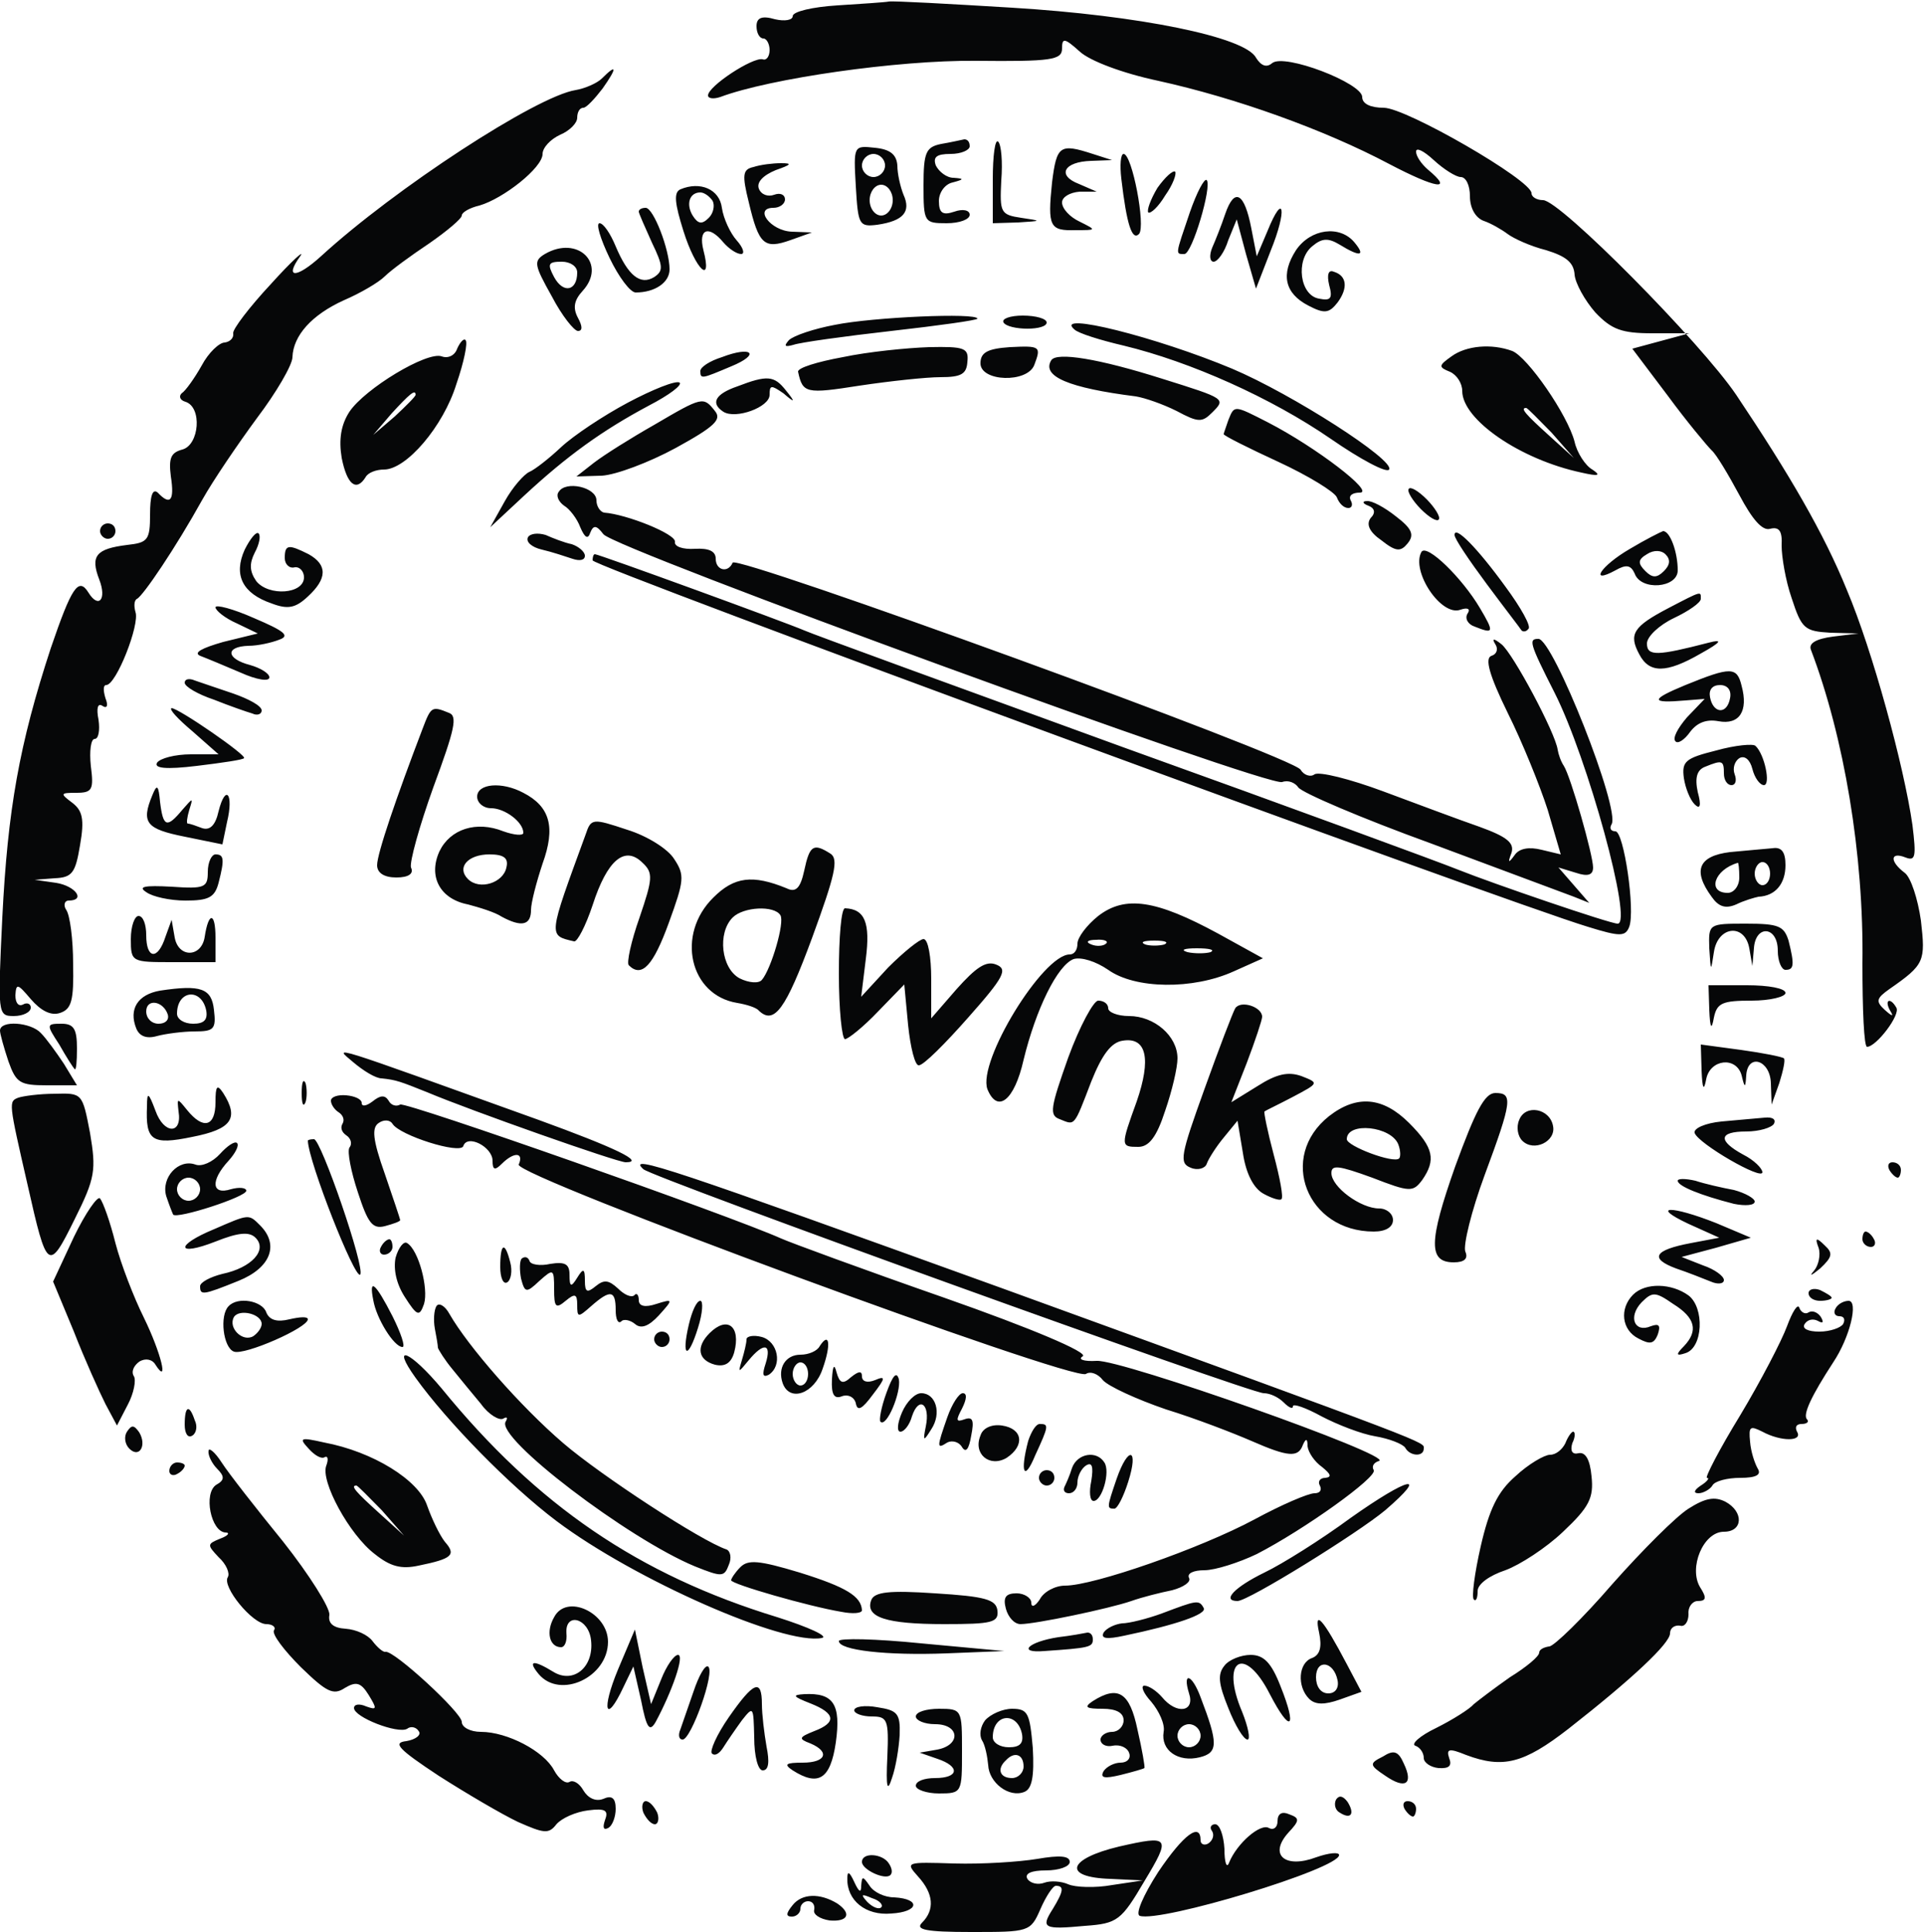
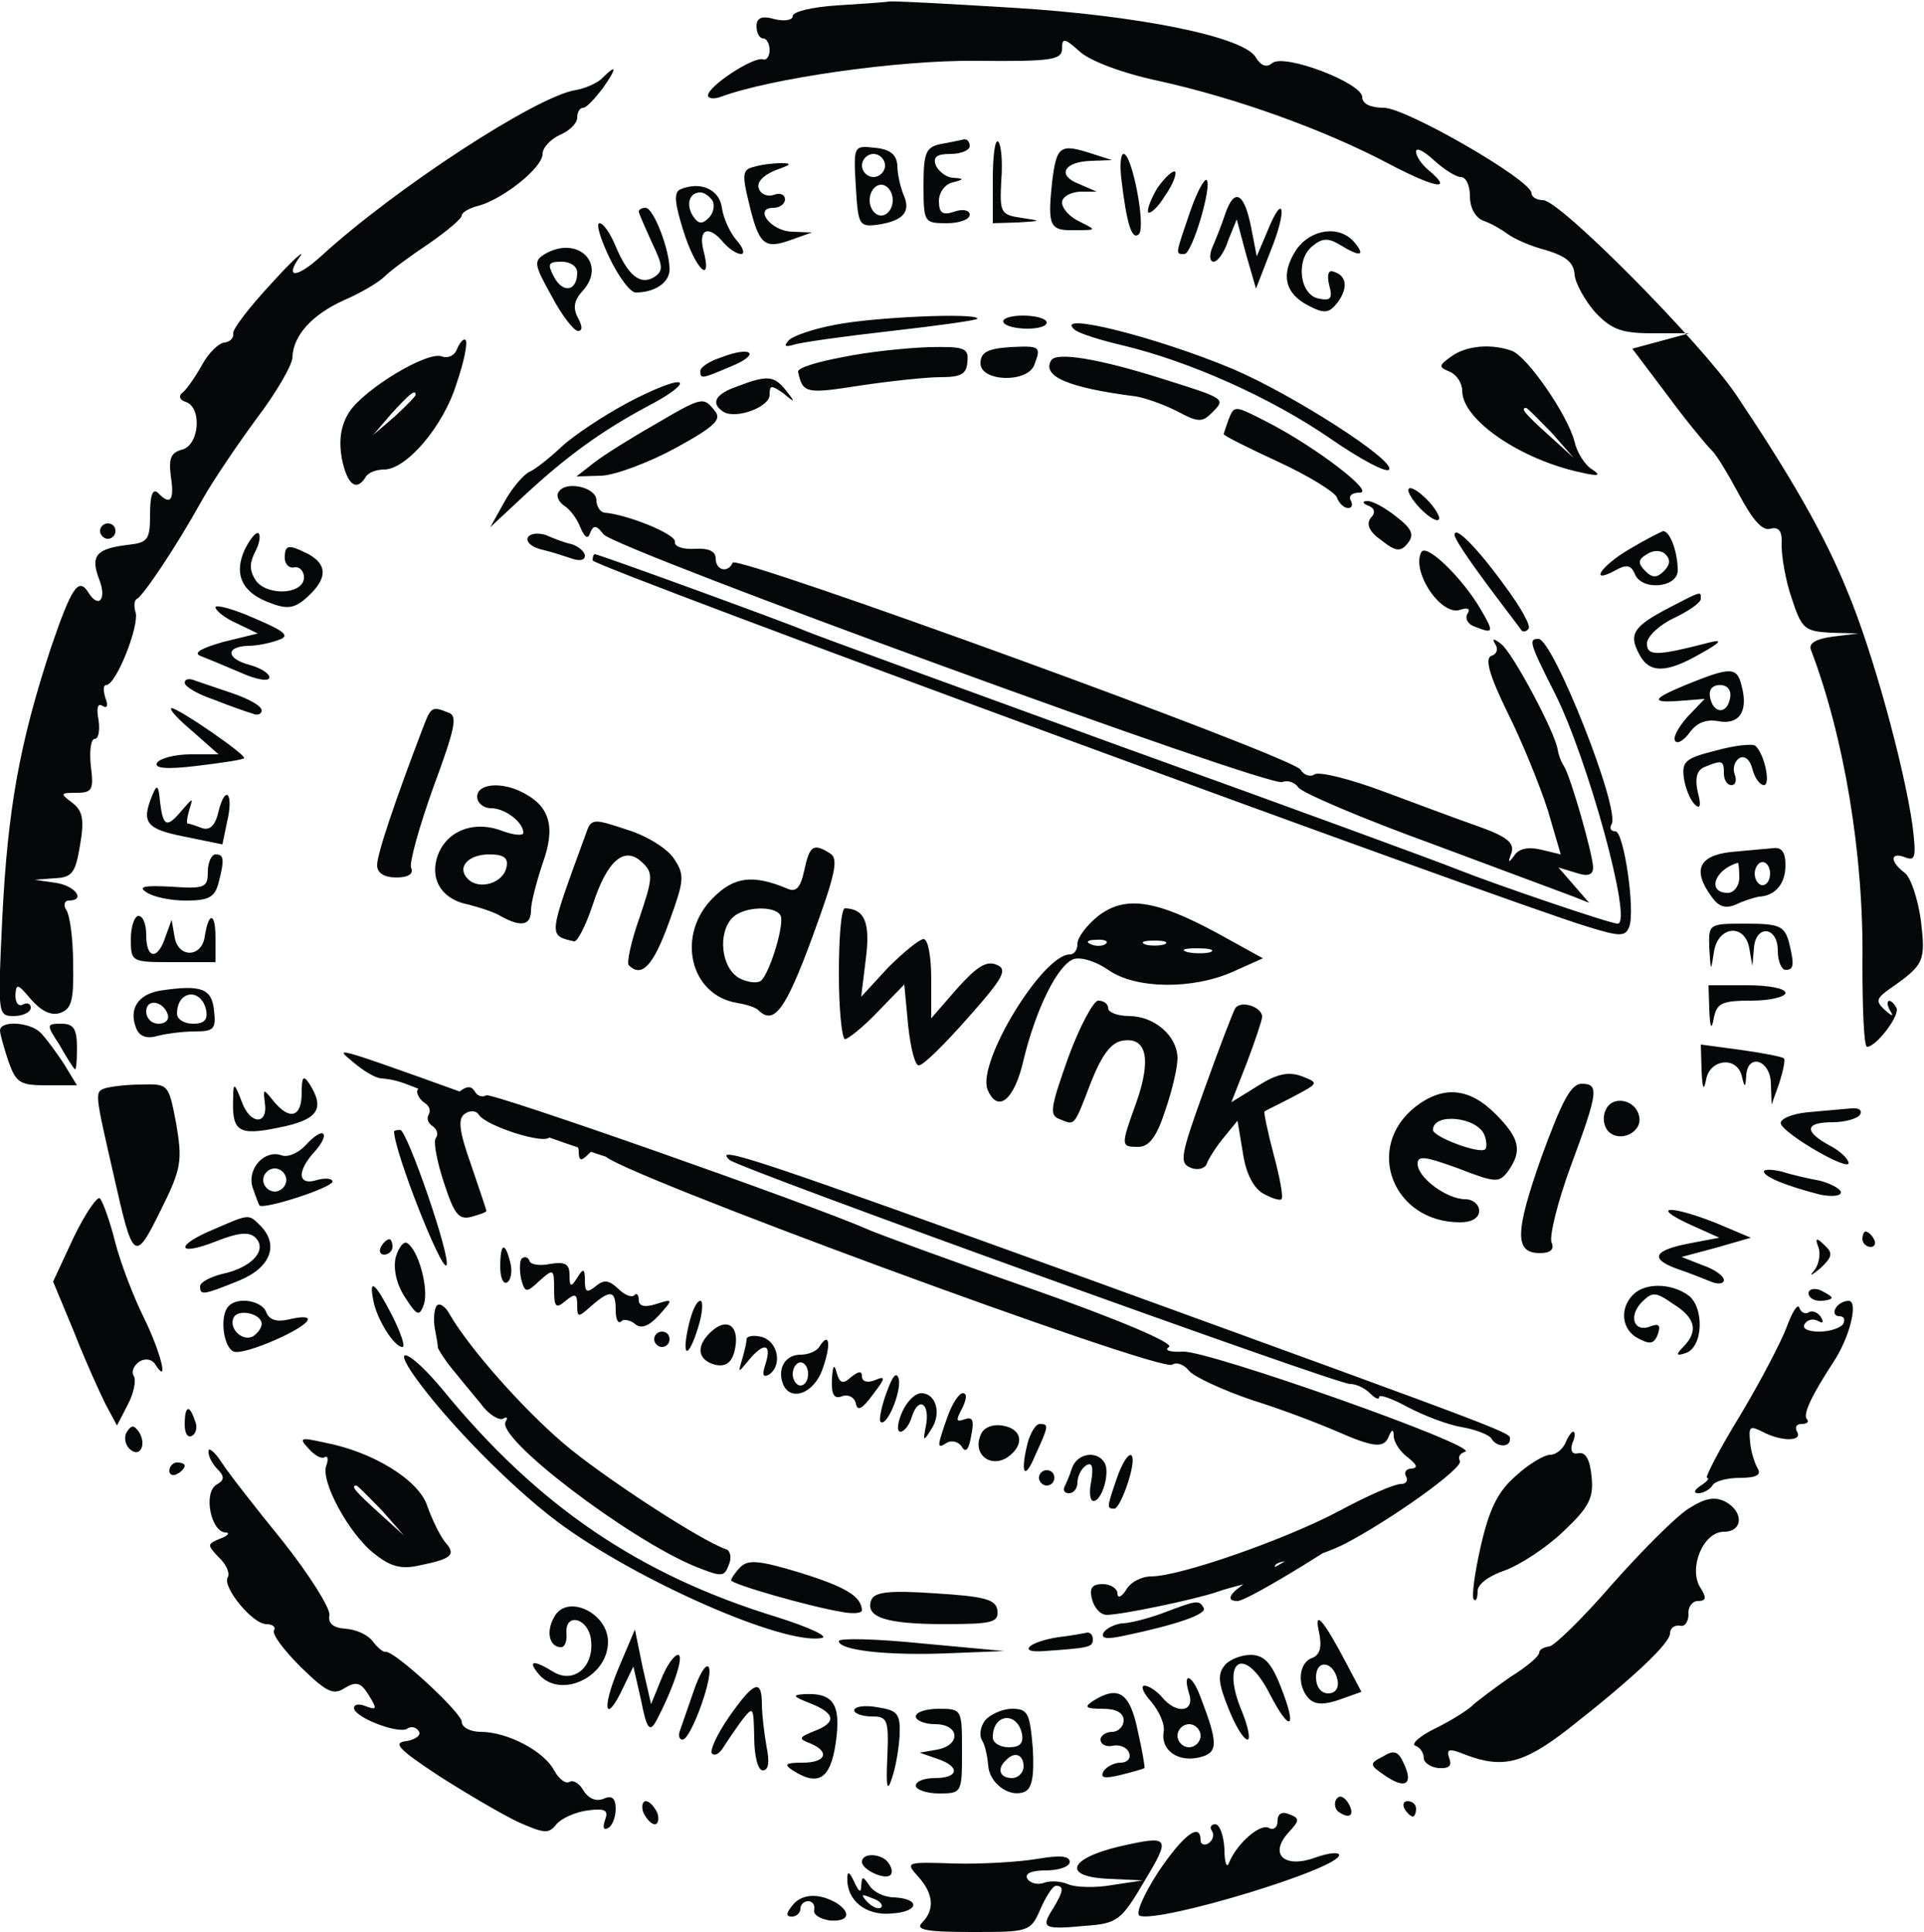
<svg xmlns="http://www.w3.org/2000/svg" width="250" height="251">
  <g>
    <svg width="250" height="251" />
    <svg width="250" height="251" version="1.0" viewBox="0 0 250 251">
      <g fill="#060708" transform="matrix(.1 0 0 -.1 0 251)">
-         <path d="M1088 2503c-32-2-58-8-58-14 0-5-10-7-23-4-17 5-24 2-24-9 0-9 4-16 9-16 4 0 8-7 8-15s-4-14-9-12c-13 3-71-35-71-47 0-4 7-5 16-2 64 24 230 48 332 47 98-1 112 1 112 16 0 14 3 14 23-4 13-12 55-28 102-38 100-22 215-63 300-108 61-32 85-36 50-7-8 7-15 17-15 23s10 1 23-11 29-22 35-22c7 0 12-11 12-25 0-15 7-28 18-32 9-3 23-11 31-17s30-16 50-21c26-8 36-16 37-32 1-11 13-33 27-49 21-22 34-27 74-27h48l-37-10-37-10 46-61c25-34 51-65 57-71 6-5 22-32 36-58 17-32 30-47 40-44 12 3 16-3 15-22 0-14 5-45 13-68 13-40 17-43 50-45l37-1-33-4c-23-3-32-9-29-17 43-113 69-266 67-408 0-60 2-108 6-108 12 0 44 42 38 51-8 14-16 10-8-4 5-8 3-8-7 1-12 11-11 15 6 27 46 32 47 36 41 89-4 28-13 56-21 62-20 15-19 28 1 20 13-5 14 1 9 42-11 77-52 227-85 305-30 74-75 151-144 254-46 68-229 253-251 253-8 0-15 4-15 9 0 17-163 111-192 111-17 0-28 5-28 14 0 18-101 57-117 44-7-6-14-4-21 7-14 27-152 55-317 65-82 5-154 9-160 8-5-1-36-3-67-5zm-306-95c-6-6-22-13-34-15-51-8-235-128-331-216-32-29-48-29-27 0 7 10-11-6-38-36-28-30-50-59-49-64 1-6-4-11-11-12-7 0-21-13-30-30-9-16-21-33-26-36-4-4-2-9 5-11 22-7 18-56-4-62-15-4-18-11-15-35 5-32-1-38-17-21-7 6-10-5-10-28 0-34-3-37-30-40-40-5-48-14-36-45 10-26-1-38-14-17s-22 7-49-72c-41-125-56-210-63-350-6-126-6-128 15-128 12 0 22 5 22 11 0 5-5 7-10 4-6-3-10 2-10 12 1 16 3 15 20-5 13-15 26-22 38-18 15 5 18 16 17 64 0 31-4 63-9 70-4 6-2 12 3 12 23 0 9 19-16 23l-28 4 26 2c23 1 27 7 33 43 6 34 3 45-10 55-16 12-16 13 5 13s23 4 19 35c-2 19 0 35 5 35s7 11 5 25c-3 15-1 22 5 18s8 0 4 10c-3 10-3 17 1 17 13 0 44 79 38 95-2 7-2 15 2 17 8 4 50 66 85 129 14 25 46 72 71 106 25 33 46 69 46 79 1 28 25 55 67 74 21 9 45 23 53 31s34 27 58 43c23 16 42 32 42 36s10 10 23 13c31 9 82 49 82 67 0 8 10 19 23 25 12 5 22 15 22 22s3 13 8 13c4 0 15 12 25 25 19 27 19 33-1 13zm441-85c-20-4-23-11-23-54 0-48 1-49 30-49 17 0 30 5 30 11s-9 8-20 4c-15-5-20-2-20 14 0 11 8 22 18 24 15 4 15 5 1 6-9 0-19 8-23 16-4 11 1 15 19 15 14 0 25 5 25 10 0 6-3 9-7 9-5-1-18-4-30-6zm67-46v-57l33 1c31 2 31 2 4 6s-28 7-26 48c2 25 0 47-4 51s-7-18-7-49zm-178-9c3-50 4-53 28-50 34 5 44 17 34 39-4 10-8 27-8 38-1 14-9 21-29 23-28 3-28 3-25-50zm38 27c0-8-7-15-15-15s-15 7-15 15 7 15 15 15 15-7 15-15zm10-45c0-11-7-20-15-20s-15 9-15 20 7 20 15 20 15-9 15-20zm207 23c-6-58-3-63 31-62 27 0 27 0 5 11-13 6-23 17-23 25 0 7 10 13 23 14h22l-23 10c-29 11-20 29 16 30l27 1-25 8c-43 14-47 11-53-37zm90 5c7-60 14-81 23-72 9 10-9 104-20 104-4 0-5-15-3-32zm-478 15c-14-3-15-10-6-46 13-55 20-61 54-49l28 10-26 1c-28 1-50 31-24 31 8 0 15 5 15 11s-6 9-14 6-17 0-20 8 5 17 22 24c20 7 22 9 7 9-11 0-27-2-36-5zm525-27c-9-15-14-29-12-32 3-2 13 7 22 22 10 14 15 28 13 31-3 2-13-7-23-21zm42-32c-19-56-19-54-7-54 10 0 36 88 29 96-3 3-13-16-22-42zm-662 30c-9-4-7-19 4-54 16-51 38-71 26-25-7 28 7 33 26 10 7-8 17-15 23-15 5 0 3 8-6 18-8 9-17 28-19 42-3 24-28 35-54 24zm42-15c3-6 1-16-5-22-9-9-14-8-21 3-9 15-4 30 10 30 5 0 12-5 16-11zm666-17c-5-15-13-35-17-44-4-10-3-18 2-18s14 12 19 28l11 27 12-45 13-45 19 49c22 54 17 78-4 26l-14-33-7 36c-9 47-22 54-34 19zm-762 3c0-2 8-20 17-40 15-31 15-37 3-45-18-11-34 2-50 40-7 17-16 30-21 30s1-20 13-45 27-45 34-45c25 0 44 13 44 30 0 26-21 80-31 80-5 0-9-2-9-5zm854-50c-20-31-15-56 16-72 21-11 27-10 38 4 14 19 12 35-5 40-7 3-9-4-6-17 5-18 2-21-13-18-25 4-31 50-9 68 13 11 21 11 36 2 26-16 34-15 19 3-19 23-57 18-76-10zm-976-5c-15-9-14-14 9-55 13-25 29-45 34-45 6 0 6 6 0 17-7 13-5 23 6 35 32 35-6 73-49 48zm42-24c0-24-18-28-30-6-9 17-8 20 10 20 11 0 20-6 20-14zm335-68c-27-5-54-14-60-20-7-8-5-9 6-6 8 3 65 11 127 18s112 14 112 16c0 8-136 2-185-8zm219 3c3-5 17-8 31-8s25 3 25 8-14 9-31 9c-16 0-28-4-25-9zm92-9c5-5 34-14 64-21 87-21 192-68 269-121 39-27 73-45 76-40 8 12-126 98-204 131-98 41-233 75-205 51zm-802-25c-3-9-12-13-20-10-19 7-100-42-120-72-11-17-14-36-10-60 7-35 19-44 31-25 3 6 14 10 24 10 29 0 77 56 94 111 10 29 15 54 12 57-2 3-7-2-11-11zm-54-60c0-2-12-14-27-28l-28-24 24 28c23 25 31 32 31 24zm398 49c-16-5-28-13-28-18 0-11 2-10 40 6 39 16 27 27-12 12zm157 0c-33-6-59-14-58-19 6-28 10-29 80-18 40 6 87 11 105 11 27 0 34 4 35 20 2 18-4 20-50 19-29-1-79-6-112-13zm179-8c0-24 61-26 70-2s8 25-32 23c-29-2-38-7-38-21zm612 9c-17-12-17-14-2-20 9-4 16-15 16-25 0-37 75-89 155-106 22-5 26-4 14 4-9 5-20 22-23 36-9 35-61 110-81 118-27 10-60 7-79-7zm130-99 29-33-32 29c-31 28-38 36-30 36 2 0 16-15 33-32zm-650 94c-13-21 23-36 110-47 12-2 35-10 53-19 28-15 33-15 46-2 18 18 18 18-65 44-82 26-137 35-144 24zm-550-55c-32-17-71-43-87-58s-34-29-41-32-22-20-32-38l-19-34 44 41c56 52 102 85 162 117 27 14 44 27 40 30-5 3-35-9-67-26zm142 21c-29-10-35-22-18-33 16-10 60 6 60 22 0 13 2 13 18 2 15-13 16-12 3 4-15 19-24 20-63 5zm-108-50c-30-17-65-39-78-49l-23-18 33 1c18 1 61 17 96 36 51 28 60 37 51 48-15 19-16 19-79-18zm746 6c-3-9-6-17-6-18 0-2 32-18 71-36s73-39 76-46c3-8 9-14 15-14 5 0 6 5 3 10-3 6 2 10 12 10 20 0-57 59-119 91-45 23-44 23-52 3zm-870-93c-4-5 0-13 7-18 7-4 17-17 21-28 6-14 10-16 13-7 4 10 8 10 17-2 14-19 864-329 882-322 8 3 17-1 21-7 5-7 82-40 173-73 91-34 174-65 185-69l20-8-20 23-20 23 23-7c15-5 22-3 22 7 0 16-29 118-38 132-4 6-7 15-8 21-3 22-58 125-73 137-10 8-13 8-8 0 4-6 2-13-5-15-9-3-3-25 21-74 19-38 42-95 52-126l17-58-25 6c-16 4-29 2-35-7-8-11-9-10-4 3 4 13-6 21-42 34-26 9-82 30-125 46s-83 26-89 22c-5-4-14-1-18 6-10 17-734 280-738 269-6-14-22-10-22 5 0 10-9 14-27 13-16-1-27 3-26 9 2 10-63 36-92 38-5 1-10 8-10 16 0 17-40 26-49 11zm1104 2c0-5 9-18 20-28s20-14 20-8c0 5-9 18-20 28s-20 14-20 8zm-52-20c8-3 10-9 3-16-6-8-2-18 14-29 19-15 25-15 34-4s6 19-15 35c-15 12-32 21-38 20-6 0-6-3 2-6zm-1648-33c0-5 5-10 10-10 6 0 10 5 10 10 0 6-4 10-10 10-5 0-10-4-10-10zm188-24c-15-33-3-57 35-70 21-8 31-6 47 9 25 23 26 41 1 55-26 13-31 13-31-5 0-8 6-14 13-12 6 1 12-5 12-13 0-22-46-25-62-5-9 13-9 23-2 37 6 11 8 22 5 25s-11-7-18-21zm368 16c-3-6 5-13 18-16s31-9 40-12 16-2 16 4c0 5-8 12-17 15-10 2-25 8-34 12-10 3-20 2-23-3zm1204 3c0-5 19-33 42-64s44-58 45-60c2-2 6-2 9 2 4 3-10 28-30 55-37 51-66 80-66 67zm228-18c-38-22-54-47-19-28 14 8 20 7 25-4 8-23 56-19 56 4 0 24-10 51-19 51-3-1-23-11-43-23zm44-29c-9-9-15-9-24 0-10 10-10 15 2 22 9 6 19 5 24 0 7-7 6-14-2-22zm-315 25c-14-25 26-85 51-75 9 3 13 1 9-5s0-14 9-17c25-10 26-8 7 24-23 39-69 84-76 73zm-1077-11c0-8 1184-443 1293-476 42-13 49-13 54 0 8 21-7 124-18 124-6 0-8 4-5 9 12 19-76 241-95 241-13 0-12-5 21-70 43-85 102-300 82-300-10 0-162 52-207 70-22 9-218 81-435 159-217 79-404 147-415 152-23 10-267 99-272 99-2 0-3-4-3-8zm1398-62c-46-24-52-34-38-60 13-25 35-25 80 1 27 15 29 19 10 14-66-17-80-18-80-1 0 9 16 24 35 33s35 20 35 25c0 10 2 11-42-12zm-1888 1c0-4 12-14 28-21l27-13-45-11c-28-8-39-14-30-18 8-3 32-13 53-22 20-9 37-12 37-6 0 5-11 12-25 16-31 8-33 24-2 25 12 0 30 4 40 8 14 5 7 11-33 28-27 12-50 18-50 14zm1910-101c-46-19-46-24 0-20l25 2-23-24c-12-14-19-27-15-31 3-4 12 2 19 12 9 12 21 17 37 14 27-5 39 13 30 46-6 25-14 25-73 1zm58-17c-4-22-22-20-26 1-2 10 3 16 13 16s15-7 13-17zm-2008 20c0-5 17-15 38-22 20-8 43-16 50-18 6-3 12-1 12 4 0 6-17 15-37 22-21 7-44 15-50 17-7 3-13 2-13-3zm10-63 34-30h-36c-20 0-40-5-44-11-4-7 11-9 52-4 33 4 60 8 61 10 5 3-85 65-94 65-4-1 8-14 27-30zm299 3c-34-89-59-162-59-177 0-10 9-16 25-16s23 5 19 13c-2 7 11 54 29 104 28 76 32 93 20 97-22 9-23 8-34-21zm1681-28c-40-10-45-14-42-36 2-13 8-28 14-34 7-7 9-2 4 16-4 19-1 29 10 33 22 9 24 8 24-9 0-8 4-15 10-15 5 0 7 6 4 14s0 17 6 21c7 4 14-2 17-14s10-21 15-21c9 0 1 40-11 51-3 3-26 1-51-6zm-2032-58c-15-36-8-44 42-54l49-10 6 29c9 37-2 50-11 14-4-18-11-25-21-22-8 3-16 6-19 6-2 0-1 8 2 18 5 16 5 16-9 0-20-24-25-23-29 10-2 22-4 24-10 9zm422-2c0-8 8-15 18-15 18 0 42-18 42-32 0-4-12-3-26 2-35 14-69 3-83-26-15-33 1-62 37-69 15-4 35-10 44-16 26-14 38-11 38 9 0 9 7 36 15 60 17 47 10 74-25 92-28 15-60 12-60-5zm38-92c-4-20-35-30-50-15s0 32 28 32c19 0 25-5 22-17zm103 43c-49-134-49-131-15-139 4-1 15 20 24 47 19 59 42 78 65 55 14-13 13-21-4-71-11-31-17-59-14-62 17-17 32 0 52 55s21 62 7 83c-8 13-35 30-61 38-45 15-47 15-54-6zm284-47c-5-23-11-29-23-23-44 18-68 15-95-12-49-48-31-127 31-137 12-2 25-6 28-10 20-19 35 2 69 94 30 82 35 103 24 110-22 14-27 11-34-22zm-31-58c6-9-12-70-24-84-4-5-17-4-29 2-24 13-29 59-9 79 14 14 54 16 62 3zm1234 82c-41-5-49-24-24-58 9-13 18-16 32-10 10 5 24 9 29 10 22 1 35 17 35 41 0 17-5 24-17 22-10-1-35-3-55-5zm12-33c0-11-7-20-15-20-27 0-18 30 13 39 1 1 2-8 2-19zm40 5c0-8-4-15-10-15-5 0-10 7-10 15s5 15 10 15c6 0 10-7 10-15zm-2030 2c0-20-4-22-47-19-36 2-44 0-33-7 8-6 31-11 51-11 30 0 38 4 43 23 8 31 7 37-4 37-5 0-10-10-10-23zm1157-57c-15-12-27-28-27-36s-4-14-10-14c-35 0-120-139-107-175 13-32 35-15 47 38 16 66 44 123 65 131 10 3 29-3 45-14 35-25 110-26 163-2l38 17-58 32c-81 44-121 50-156 23zm10-36c-3-3-12-4-19-1-8 3-5 6 6 6 11 1 17-2 13-5zm76-1c-7-2-19-2-25 0-7 3-2 5 12 5s19-2 13-5zm60-10c-7-2-21-2-30 0-10 3-4 5 12 5 17 0 24-2 18-5zm-483-28c0-47 4-85 8-85s24 16 43 36l34 35 5-53c3-29 9-53 14-52 6 0 34 28 64 62 47 53 52 63 36 69-13 5-26-4-51-32l-33-38v51c0 29-4 52-10 52-5 0-26-17-46-37l-35-38 6 49c6 47-1 65-27 66-5 0-8-38-8-85zm-920 45c0-30 1-30 55-30h55v32c0 33-9 34-14 1-4-27-34-28-39-1l-4 23-8-22c-10-31-25-29-25 2 0 14-4 25-10 25-5 0-10-13-10-30zm2051-12c2-31 2-31 6-5 5 34 40 38 46 5l4-23 2 23c2 31 31 29 31-3 0-14 5-25 10-25 11 0 12 6 4 38-6 19-13 22-55 22-49 0-49 0-48-32zm-2013-55c-29-5-41-24-31-49 4-10 13-14 27-10 11 3 34 6 49 6 25 0 28 3 25 28-3 28-17 33-70 25zm60-26c2-12-3-17-17-17-12 0-21 6-21 13 0 31 32 34 38 4zm-50-5c2-7-3-12-12-12s-16 7-16 16c0 17 22 14 28-4zm2003 6c1-24 3-27 6-10 4 19 11 22 49 22 24 0 44 5 44 10 0 6-22 10-50 10h-50l1-32zm-833-62c-23-65-25-75-11-80 20-8 18-11 41 49 14 35 26 51 41 53 31 5 37-24 18-79-21-58-21-59 2-59 14 0 24 13 35 47 9 26 16 56 16 68 0 29-30 55-63 55-15 0-27 5-27 10 0 6-6 10-13 10-6 0-24-33-39-74zm217 64c-3-5-21-52-40-105-31-86-33-96-18-102 9-4 19-1 21 5s12 22 22 34l18 22 7-42c4-27 14-46 27-53 11-6 21-9 23-7 3 2-2 28-10 58s-13 55-12 56 18 9 37 19c34 18 34 18 11 27-17 6-32 3-57-13l-34-21 20 51c11 29 20 56 20 60 0 13-28 22-35 11zM0 1171c0-4 5-22 11-40 10-28 15-31 50-31h39l-17 28c-10 15-23 33-30 40-13 14-53 17-53 3zm77-18c9-16 18-30 20-32s3 10 3 27c0 25-4 32-20 32-20 0-20-1-3-27zm382-23c13-11 29-21 37-21 19-2 24-4 59-18 57-24 247-91 258-91 26 0-14 19-113 55-278 100-267 97-241 75zm1752-11c1-24 3-27 6-11 5 26 39 30 46 5 4-17 5-17 6 0 2 29 31 20 32-10l1-28 10 28c5 16 8 30 6 32s-27 7-56 11l-52 7 1-34zm-1819-29c0-14 2-19 5-12 2 6 2 18 0 25-3 6-5 1-5-13zm-112-12c0-32-16-36-37-10-13 16-13 16-11-2 5-30-19-30-30 1-9 24-11 25-11 6-2-45 6-51 59-40 51 10 61 24 40 57-8 12-10 9-10-12zm-256 6c-13-5-13-5 12-114 25-111 27-113 61-44 27 54 28 64 20 112-10 52-10 52-46 51-20 0-41-3-47-5zm406-4c0-5 5-12 10-15 6-4 8-10 5-15s-1-11 5-15 8-11 4-16c-3-5 2-31 11-58 13-40 19-48 35-44 11 3 20 6 20 8 0 1-9 28-20 60-16 45-17 60-8 66 7 5 15 4 18-1 9-15 88-40 92-29 5 16 38-1 38-19 0-12 3-13 12-4 16 16 29 15 22-1-5-15 720-282 737-272 6 4 16 0 22-8 7-8 44-25 82-38 39-12 88-31 111-41 48-21 61-22 67-5 4 9 6 8 6-2 1-8 9-20 19-27 11-9 13-13 4-14-7 0-10-5-7-10 3-6 0-10-7-10-8 0-43-15-78-34-71-38-209-86-246-86-13 0-28-8-33-18-6-9-11-11-11-4 0 6-9 12-19 12-14 0-18-5-14-20 3-11 11-20 19-20 19 0 115 20 144 30 14 5 38 11 53 14 15 4 25 11 22 16-3 6 6 10 20 10s45 10 68 21c62 32 157 100 152 109-3 5 0 10 7 12 19 7-335 132-367 130-17-1-25 2-18 6 7 5-66 36-180 76-106 37-201 72-212 77-67 30-488 178-495 174-5-3-12-1-15 5-5 8-11 7-21-1-8-6-14-7-14-2s-9 9-20 10-20-2-20-7zm1461-85c-35-99-35-125-2-125 14 0 19 5 15 14-3 8 8 53 25 99 36 97 37 107 14 107-14 0-26-24-52-95zm-164 65c-67-53-29-150 58-150 16 0 25 6 25 15 0 8-8 15-18 15-24 0-62 28-62 46 0 11 9 10 53-6 49-19 53-19 65-3 18 26 15 42-17 74-34 34-68 37-104 9zm90-37c3-8 3-16 1-18-7-7-68 16-68 25 0 23 58 17 67-7zm157 32c-4-9-2-21 4-27 15-15 44-1 40 19-4 23-36 29-44 8zm263-2c-21-2-37-9-35-15 5-14 88-62 88-51 0 5-11 16-25 23-33 18-32 30 4 30 17 0 33 5 36 10 3 6-2 9-12 8s-35-3-56-5zm-1951-42c-10-11-24-17-32-14-22 8-45-17-38-41 4-12 8-22 9-24 5-6 95 23 95 31 0 4-9 5-20 2-25-8-27 11-3 37 9 10 14 20 11 23s-13-4-22-14zm-26-46c0-8-7-15-15-15s-15 7-15 15 7 15 15 15 15-7 15-15zm140 63c1-28 61-180 68-174 7 8-51 176-60 176-5 0-8-1-8-2zm436-37c12-11 788-291 806-291 8 0 19-5 26-12s12-9 12-5 17-2 37-13c21-11 52-23 70-26s36-10 39-15c6-11 24-12 24-1 0 9 20 2-547 208-429 155-490 176-467 155zm1619-1c3-5 8-10 11-10 2 0 4 5 4 10 0 6-5 10-11 10-5 0-7-4-4-10zm-275-14c0-7 30-19 73-30 15-3 27-2 27 3 0 4-12 11-27 15-16 3-38 8-50 12-13 3-23 3-23 0zM96 903l-27-58 27-65c14-36 33-78 41-94l15-28 14 27c8 15 11 32 8 37-4 6 0 14 7 19 8 5 17 3 21-4 18-28 7 16-15 61-13 26-30 70-37 97-7 28-16 53-20 58-3 4-19-19-34-50zm2098 17 40-18-37-7c-48-9-54-20-19-33 15-5 35-13 45-17 9-4 17-3 17 2s-12 14-27 19l-28 11 45 12 45 13-45 19c-58 23-87 23-36-1zm-1916-7c-51-21-49-36 2-16 30 12 44 13 52 5 16-16-5-39-43-47-16-4-29-11-29-16 0-12 3-12 50 7 42 17 53 47 28 72-15 15-14 15-60-5zm2142-13c0-5 5-10 11-10 5 0 7 5 4 10-3 6-8 10-11 10-2 0-4-4-4-10zM495 890c-3-5-1-10 4-10 6 0 11 5 11 10 0 6-2 10-4 10-3 0-8-4-11-10zm19-14c-3-15 1-34 12-51 16-25 19-26 25-9 6 20-7 70-22 79-4 3-11-5-15-19zm1849 13c3-9 0-23-6-30-7-8-3-6 8 3 16 15 17 20 6 30-11 11-13 10-8-3zM650 864c0-14 4-23 9-20s7 15 4 26c-7 28-13 25-13-6zm28 11c-3-3-3-15-1-26 5-19 7-19 24-3 18 16 19 16 19-11 0-23 2-26 15-15 12 10 15 9 15-5 0-17 1-17 18-2 25 22 32 21 32-5 0-12 3-18 7-15 3 4 12 2 18-3 8-7 18-3 31 11 19 21 19 22-3 15-15-5-23-3-23 5 0 7-3 10-6 6-4-3-13 1-21 9-12 11-18 12-29 3s-14-8-14 7c0 16-2 17-10 4s-10-12-10 4c0 14-6 17-25 14-13-3-26-1-27 4-2 5-6 6-10 3zm-193-54c4-24 27-61 38-61 4 0-2 18-13 40-22 43-31 51-25 21zm1637 7c-18-18-15-46 7-57 15-8 20-7 25 5 4 12 2 15-9 11-21-9-30 12-12 31 14 14 18 14 41-2 29-18 33-35 14-55-11-11-10-13 2-9 23 7 25 59 4 75-22 16-56 17-72 1zm228 2c0-6 7-10 15-10s15 2 15 4-7 6-15 10c-8 3-15 1-15-4zM297 813c-12-12-7-54 7-59s96 31 96 42c0 4-11 3-24 0-16-4-26-1-30 9-5 15-37 21-49 8zm43-23c0-5-5-12-11-16-14-8-33 11-25 25 7 11 36 4 36-9zm227 23c-3-5-4-18-2-29 2-10 4-22 4-25 1-3 9-16 19-28 9-11 26-32 37-45 10-14 24-22 29-19s6 1 3-4c-13-21 159-152 246-188 35-14 38-14 44 2 4 9 2 18-3 20-33 11-163 96-212 138-56 48-124 126-148 168-6 11-14 15-17 10zm328-24c-10-43-1-46 12-4 6 19 7 35 3 35-5 0-11-14-15-31zm1427-2c-7-19-34-71-61-116-27-44-46-81-43-81 4 0 0-5-8-10-9-6-10-10-3-10 6 0 15 5 18 10 3 6 20 10 36 10 21 0 28 4 23 12-4 7-9 22-10 35-2 20 0 21 16 13 24-13 53-13 45 0-3 6-1 10 6 10s10 3 7 6c-6 6 6 31 34 74 22 33 33 80 20 80-6 0-14-4-17-10-3-5-1-10 5-10s8-4 5-10c-3-5-17-10-31-10-15 0-23 4-19 10s11 7 17 4c7-4 8-2 4 5-4 6-11 9-16 6-4-3-10 0-12 6s-9-5-16-24zm-1400-9c-18-18-15-35 7-41 13-3 21 2 25 16 9 34-9 48-32 25zm-72-8c0-5 5-10 10-10 6 0 10 5 10 10 0 6-4 10-10 10-5 0-10-4-10-10zm120 0c0-5-3-17-6-27-5-17-5-17 9 0 19 23 30 22 22-4-5-15-4-19 4-15 18 12 12 43-9 49-11 3-20 1-20-3zm95-9c-3-6-14-11-25-11-19 0-30-17-23-37 9-25 41-14 52 19 11 31 9 49-4 29zm-15-36c0-8-4-15-10-15-5 0-10 7-10 15s5 15 10 15c6 0 10-7 10-15zm-510-5c41-57 122-140 183-186 101-76 296-162 345-152 9 2-17 14-58 27-180 55-312 145-436 297-41 49-67 60-34 14zm541-2c-1-20 3-26 13-22 8 3 16-1 18-9 2-11 8-8 22 11 17 22 17 25 3 19-10-4-17-2-17 5s-4 7-14-1c-11-10-15-8-19 6-3 12-5 9-6-9zm71-17c-7-19-10-36-8-38 8-8 27 38 24 55-3 11-8 5-16-17zm20-26c-6-14-7-25-2-25s12 9 15 20c9 27 24 16 18-13-4-20-3-20 7-4 14 21 6 47-13 47-8 0-19-11-25-25zm59-6c-14-40-14-42 0-33 6 3 15 1 19-6 5-8 9-3 12 15 4 20 2 25-9 21s-11-1-3 14c6 12 7 20 1 20-5 0-14-14-20-31zm-991-10c0-11 4-18 10-14 5 3 7 12 3 20-7 21-13 19-13-6zm-75-9c-4-6-3-16 3-22 13-13 23 4 13 21-7 10-10 10-16 1zm1109-5c-10-24 12-42 34-29 24 16 21 38-6 42-13 2-25-3-28-13zm62-7c-11-42-5-53 9-19 18 39 18 41 6 41-5 0-11-10-15-22zm698-3c-4-8-12-15-20-15-7 0-28-12-45-28-23-20-34-43-45-91-8-35-12-66-9-69s5 2 5 11 15 20 36 27c19 7 53 29 75 50 34 32 40 44 37 72-2 22-8 32-17 30-8-2-11 3-8 13 4 8 4 15 1 15-2 0-7-7-10-15zm-1633-7c8-9 17-14 21-11 4 2 5-3 2-11-8-20 30-90 63-115 20-16 34-20 57-15 44 9 49 14 34 31-7 9-17 30-23 47-11 33-70 70-134 82-31 7-33 6-20-8zm95-80 29-33-32 29c-31 28-38 36-30 36 2 0 16-15 33-32zm-225 77c-1-6 5-17 11-23 10-10 10-15-1-21-17-11-7-61 12-62 6 0 4-4-7-8-17-7-17-8-2-24 10-9 15-21 12-26-8-12 32-61 50-61 8 0 13-4 10-8-3-5 13-26 35-48 33-32 42-37 57-27 15 9 21 7 31-9 11-18 11-20-3-15-9 4-16 3-16-2 0-12 57-34 69-27 5 4 12 2 15-3 4-5-4-11-16-13-18-2-11-10 42-45 36-23 82-50 103-60 34-15 40-16 50-3 7 8 25 16 41 18 23 3 27 0 22-13-3-9-2-13 4-10s10 15 10 25c0 14-5 18-16 13-10-4-20 1-26 11-5 9-13 14-18 11s-14 4-20 15c-13 25-61 50-95 50-14 0-25 6-25 13 0 12-88 93-99 91-3-1-11 6-17 14s-21 15-35 16c-16 1-23 7-21 18 1 9-26 52-60 95-35 43-71 89-80 103s-17 20-17 15zm1122-22c-3-10-8-21-10-25-2-5 1-8 6-8 6 0 11 6 11 14s5 18 11 22c8 5 10-1 7-20-3-14-2-26 3-26 11 0 22 38 14 50-10 16-35 12-42-7zm58-14c-13-38-13-39-3-39 4 0 12 16 18 35 14 44 0 47-15 4zM220 599c0-5 5-7 10-4 6 3 10 8 10 11 0 2-4 4-10 4-5 0-10-5-10-11zm1130-9c0-5 5-10 10-10 6 0 10 5 10 10 0 6-4 10-10 10-5 0-10-4-10-10zm405-52c-38-28-89-60-112-71-39-19-56-37-35-37 14 0 156 88 192 118 58 50 30 43-45-10zm439 12c-16-10-60-54-99-98-38-44-76-81-82-81-7-1-13-4-13-8 0-5-17-19-38-32-20-14-41-30-47-35-5-6-27-20-49-31-21-10-33-21-27-23s11-9 11-16c0-6 9-12 19-13 14-1 18 3 14 13-4 12 0 13 22 4 48-18 75-11 133 34 83 65 132 111 132 124 0 7 6 11 13 10 6-2 11 5 11 15-1 9 5 17 12 17 11 0 12 4 3 18-15 25 4 72 31 72 25 0 26 26 2 39-14 7-26 5-48-9zM962 474c-7-7-12-15-12-17 0-5 101-34 143-41 15-3 27-2 27 2-1 18-20 30-81 49-53 16-67 17-77 7zm170-43c-8-22 19-31 95-31 62 0 71 2 69 18-2 14-16 18-81 22-59 4-79 2-83-9zm-412-22c-11-19-6-39 9-39 5 0 8 8 7 18-2 28 29 20 32-9 4-35-23-57-49-41s-34 15-19-3c28-33 90-4 90 42 0 38-54 63-70 32zm790 5c-19-7-43-13-52-13-9-1-20-6-24-12-4-8 4-9 27-4 67 14 108 28 103 36-6 11-9 10-54-7zm204-25c4-19 1-29-9-33-18-6-20-37-4-53 8-8 20-8 40-1l28 10-19 36c-31 59-43 72-36 41zm24-62c2-10-3-17-12-17-10 0-16 9-16 21 0 24 23 21 28-4zm-935 14c-22-53-16-72 7-23l13 27 10-44c7-36 11-42 19-28 21 39 38 87 29 87-5 0-15-14-22-32l-13-32-11 48-10 49-22-52zm287 37c0-12 62-19 140-16l75 3-108 10c-59 6-107 7-107 3zm285 5c-39-6-54-21-18-18 58 4 63 5 63 15 0 6-3 9-7 9-5-1-21-4-38-6zm216-37c-9-11-8-23 5-55 9-23 20-41 25-41 4 0 1 16-7 36-29 68 3 88 36 23 27-52 36-45 14 10-12 31-22 41-39 41-12 0-28-6-34-14zm-690-34c-7-20-15-43-17-49-3-7-2-13 3-13 11 0 43 89 33 95-4 2-12-12-19-33zm644-2c8-24-16-28-35-5-7 8-17 15-23 15-5 0-2-9 9-21 10-12 18-29 16-39-4-24 19-40 47-33 24 6 24 18 1 78-11 30-24 34-15 5zm15-55c0-8-7-15-15-15s-15 7-15 15 7 15 15 15 15-7 15-15zm-613 24c-16-23-25-44-22-47 4-4 10 0 15 8s16 24 24 35c15 19 15 18 16-22 0-25 5-43 11-43 8 0 9 11 5 31-3 17-6 42-6 55 0 34-11 29-43-17zm106 18c33-13 34-25 5-36-20-8-21-10-5-16 26-11 20-25-10-25-22 0-25-2-13-10 33-21 49-12 56 36 7 50-3 65-41 63-16-1-15-3 8-12zm367 3c-12-8-9-10 13-10 17 0 27-5 27-15 0-8-7-15-15-15s-15-5-15-10c0-6 7-10 16-8 10 2 19-3 21-9 3-7-2-13-11-13-8 0-18-5-22-11-5-9 1-10 22-5 16 4 30 8 31 9s-3 24-9 50c-10 48-25 58-58 37zm-310-12c0-4 10-8 23-8 20 0 22-4 20-52-2-41 0-47 6-28 5 14 9 39 10 56 1 28-3 32-29 36-16 3-30 1-30-4zm80-8c0-5 11-10 25-10 32 0 34-27 3-33l-23-4 23-8c30-10 28-25-3-25-14 0-25-4-25-10 0-5 14-10 30-10 30 0 30 1 30 55s0 55-30 55c-16 0-30-4-30-10zm90-5c-6-8-8-19-4-26 4-6 7-21 8-32 1-23 27-43 47-35 10 4 13 20 11 57-4 45-6 51-27 51-12 0-28-7-35-15zm48-18c2-12-3-17-17-17-12 0-21 6-21 13 0 31 32 34 38 4zm2-42c0-8-7-15-15-15-16 0-20 12-8 23 11 12 23 8 23-8zm467 13c-18-9-18-11 3-25 26-18 37-11 24 16-7 16-13 18-27 9zm-61-56c-3-6-1-14 5-17 14-9 20-2 10 14-6 8-11 9-15 3zm-900-17c4-8 10-15 15-15 4 0 6 7 3 15-4 8-10 15-15 15-4 0-6-7-3-15zm989 5c3-5 8-10 11-10 2 0 4 5 4 10 0 6-5 10-11 10-5 0-7-4-4-10zm-165-16c0-8-5-12-11-9-11 7-42-20-52-45-3-8-6 0-6 18-1 17-6 32-12 32-5 0-8-4-4-9 3-5 1-12-5-16-5-3-10-1-10 4 0 24-22 8-55-41-20-31-30-55-24-57 27-9 259 61 259 79 0 4-13 3-30-3-40-15-62 3-36 32 15 16 15 19 1 24-9 4-15 1-15-9zm-206-33c-67-16-74-40-11-42l42-2-40-6c-22-4-48-3-57 1s-23 5-31 2-18-1-22 5c-4 7 5 11 24 11 17 0 31 5 31 11 0 8-13 9-42 4-24-4-72-7-108-6-63 2-64 2-47-17 20-22 22-43 5-60-9-9 5-12 64-12 75 0 77 0 90 30 7 16 16 30 20 30 11 0 10-7-4-30-16-25-12-27 42-22 42 3 47 7 77 58 35 58 33 60-33 45zm-334-20c0-10 30-24 37-17 3 3 2 9-2 15-8 13-35 15-35 2zm-19-21c-1-29 24-49 57-46 36 2 39 19 4 21-13 0-27 7-32 15-9 13-10 13-11 0 0-10-3-8-9 5s-9 15-9 5zm44-38c-3-3-11 0-18 7-9 10-8 11 6 5 10-3 15-9 12-12zm-115 3c-9-11-9-15-1-15 6 0 11 5 11 10 0 6 5 10 10 10 6 0 9-5 8-11-2-6 7-12 20-14 24-2 29 9 10 22-23 14-46 13-58-2z" />
+         <path d="M1088 2503c-32-2-58-8-58-14 0-5-10-7-23-4-17 5-24 2-24-9 0-9 4-16 9-16 4 0 8-7 8-15s-4-14-9-12c-13 3-71-35-71-47 0-4 7-5 16-2 64 24 230 48 332 47 98-1 112 1 112 16 0 14 3 14 23-4 13-12 55-28 102-38 100-22 215-63 300-108 61-32 85-36 50-7-8 7-15 17-15 23s10 1 23-11 29-22 35-22c7 0 12-11 12-25 0-15 7-28 18-32 9-3 23-11 31-17s30-16 50-21c26-8 36-16 37-32 1-11 13-33 27-49 21-22 34-27 74-27h48l-37-10-37-10 46-61c25-34 51-65 57-71 6-5 22-32 36-58 17-32 30-47 40-44 12 3 16-3 15-22 0-14 5-45 13-68 13-40 17-43 50-45l37-1-33-4c-23-3-32-9-29-17 43-113 69-266 67-408 0-60 2-108 6-108 12 0 44 42 38 51-8 14-16 10-8-4 5-8 3-8-7 1-12 11-11 15 6 27 46 32 47 36 41 89-4 28-13 56-21 62-20 15-19 28 1 20 13-5 14 1 9 42-11 77-52 227-85 305-30 74-75 151-144 254-46 68-229 253-251 253-8 0-15 4-15 9 0 17-163 111-192 111-17 0-28 5-28 14 0 18-101 57-117 44-7-6-14-4-21 7-14 27-152 55-317 65-82 5-154 9-160 8-5-1-36-3-67-5zm-306-95c-6-6-22-13-34-15-51-8-235-128-331-216-32-29-48-29-27 0 7 10-11-6-38-36-28-30-50-59-49-64 1-6-4-11-11-12-7 0-21-13-30-30-9-16-21-33-26-36-4-4-2-9 5-11 22-7 18-56-4-62-15-4-18-11-15-35 5-32-1-38-17-21-7 6-10-5-10-28 0-34-3-37-30-40-40-5-48-14-36-45 10-26-1-38-14-17s-22 7-49-72c-41-125-56-210-63-350-6-126-6-128 15-128 12 0 22 5 22 11 0 5-5 7-10 4-6-3-10 2-10 12 1 16 3 15 20-5 13-15 26-22 38-18 15 5 18 16 17 64 0 31-4 63-9 70-4 6-2 12 3 12 23 0 9 19-16 23l-28 4 26 2c23 1 27 7 33 43 6 34 3 45-10 55-16 12-16 13 5 13s23 4 19 35c-2 19 0 35 5 35s7 11 5 25c-3 15-1 22 5 18s8 0 4 10c-3 10-3 17 1 17 13 0 44 79 38 95-2 7-2 15 2 17 8 4 50 66 85 129 14 25 46 72 71 106 25 33 46 69 46 79 1 28 25 55 67 74 21 9 45 23 53 31s34 27 58 43c23 16 42 32 42 36s10 10 23 13c31 9 82 49 82 67 0 8 10 19 23 25 12 5 22 15 22 22s3 13 8 13c4 0 15 12 25 25 19 27 19 33-1 13zm441-85c-20-4-23-11-23-54 0-48 1-49 30-49 17 0 30 5 30 11s-9 8-20 4c-15-5-20-2-20 14 0 11 8 22 18 24 15 4 15 5 1 6-9 0-19 8-23 16-4 11 1 15 19 15 14 0 25 5 25 10 0 6-3 9-7 9-5-1-18-4-30-6zm67-46v-57l33 1c31 2 31 2 4 6s-28 7-26 48c2 25 0 47-4 51s-7-18-7-49zm-178-9c3-50 4-53 28-50 34 5 44 17 34 39-4 10-8 27-8 38-1 14-9 21-29 23-28 3-28 3-25-50zm38 27c0-8-7-15-15-15s-15 7-15 15 7 15 15 15 15-7 15-15zm10-45c0-11-7-20-15-20s-15 9-15 20 7 20 15 20 15-9 15-20zm207 23c-6-58-3-63 31-62 27 0 27 0 5 11-13 6-23 17-23 25 0 7 10 13 23 14h22l-23 10c-29 11-20 29 16 30l27 1-25 8c-43 14-47 11-53-37zm90 5c7-60 14-81 23-72 9 10-9 104-20 104-4 0-5-15-3-32zm-478 15c-14-3-15-10-6-46 13-55 20-61 54-49l28 10-26 1c-28 1-50 31-24 31 8 0 15 5 15 11s-6 9-14 6-17 0-20 8 5 17 22 24c20 7 22 9 7 9-11 0-27-2-36-5zm525-27c-9-15-14-29-12-32 3-2 13 7 22 22 10 14 15 28 13 31-3 2-13-7-23-21zm42-32c-19-56-19-54-7-54 10 0 36 88 29 96-3 3-13-16-22-42zm-662 30c-9-4-7-19 4-54 16-51 38-71 26-25-7 28 7 33 26 10 7-8 17-15 23-15 5 0 3 8-6 18-8 9-17 28-19 42-3 24-28 35-54 24zm42-15c3-6 1-16-5-22-9-9-14-8-21 3-9 15-4 30 10 30 5 0 12-5 16-11zm666-17c-5-15-13-35-17-44-4-10-3-18 2-18s14 12 19 28l11 27 12-45 13-45 19 49c22 54 17 78-4 26l-14-33-7 36c-9 47-22 54-34 19zm-762 3c0-2 8-20 17-40 15-31 15-37 3-45-18-11-34 2-50 40-7 17-16 30-21 30s1-20 13-45 27-45 34-45c25 0 44 13 44 30 0 26-21 80-31 80-5 0-9-2-9-5zm854-50c-20-31-15-56 16-72 21-11 27-10 38 4 14 19 12 35-5 40-7 3-9-4-6-17 5-18 2-21-13-18-25 4-31 50-9 68 13 11 21 11 36 2 26-16 34-15 19 3-19 23-57 18-76-10zm-976-5c-15-9-14-14 9-55 13-25 29-45 34-45 6 0 6 6 0 17-7 13-5 23 6 35 32 35-6 73-49 48zm42-24c0-24-18-28-30-6-9 17-8 20 10 20 11 0 20-6 20-14zm335-68c-27-5-54-14-60-20-7-8-5-9 6-6 8 3 65 11 127 18s112 14 112 16c0 8-136 2-185-8zm219 3c3-5 17-8 31-8s25 3 25 8-14 9-31 9c-16 0-28-4-25-9zm92-9c5-5 34-14 64-21 87-21 192-68 269-121 39-27 73-45 76-40 8 12-126 98-204 131-98 41-233 75-205 51zm-802-25c-3-9-12-13-20-10-19 7-100-42-120-72-11-17-14-36-10-60 7-35 19-44 31-25 3 6 14 10 24 10 29 0 77 56 94 111 10 29 15 54 12 57-2 3-7-2-11-11zm-54-60c0-2-12-14-27-28l-28-24 24 28c23 25 31 32 31 24zm398 49c-16-5-28-13-28-18 0-11 2-10 40 6 39 16 27 27-12 12zm157 0c-33-6-59-14-58-19 6-28 10-29 80-18 40 6 87 11 105 11 27 0 34 4 35 20 2 18-4 20-50 19-29-1-79-6-112-13zm179-8c0-24 61-26 70-2s8 25-32 23c-29-2-38-7-38-21zm612 9c-17-12-17-14-2-20 9-4 16-15 16-25 0-37 75-89 155-106 22-5 26-4 14 4-9 5-20 22-23 36-9 35-61 110-81 118-27 10-60 7-79-7zm130-99 29-33-32 29c-31 28-38 36-30 36 2 0 16-15 33-32zm-650 94c-13-21 23-36 110-47 12-2 35-10 53-19 28-15 33-15 46-2 18 18 18 18-65 44-82 26-137 35-144 24zm-550-55c-32-17-71-43-87-58s-34-29-41-32-22-20-32-38l-19-34 44 41c56 52 102 85 162 117 27 14 44 27 40 30-5 3-35-9-67-26zm142 21c-29-10-35-22-18-33 16-10 60 6 60 22 0 13 2 13 18 2 15-13 16-12 3 4-15 19-24 20-63 5zm-108-50c-30-17-65-39-78-49l-23-18 33 1c18 1 61 17 96 36 51 28 60 37 51 48-15 19-16 19-79-18zm746 6c-3-9-6-17-6-18 0-2 32-18 71-36s73-39 76-46c3-8 9-14 15-14 5 0 6 5 3 10-3 6 2 10 12 10 20 0-57 59-119 91-45 23-44 23-52 3zm-870-93c-4-5 0-13 7-18 7-4 17-17 21-28 6-14 10-16 13-7 4 10 8 10 17-2 14-19 864-329 882-322 8 3 17-1 21-7 5-7 82-40 173-73 91-34 174-65 185-69l20-8-20 23-20 23 23-7c15-5 22-3 22 7 0 16-29 118-38 132-4 6-7 15-8 21-3 22-58 125-73 137-10 8-13 8-8 0 4-6 2-13-5-15-9-3-3-25 21-74 19-38 42-95 52-126l17-58-25 6c-16 4-29 2-35-7-8-11-9-10-4 3 4 13-6 21-42 34-26 9-82 30-125 46s-83 26-89 22c-5-4-14-1-18 6-10 17-734 280-738 269-6-14-22-10-22 5 0 10-9 14-27 13-16-1-27 3-26 9 2 10-63 36-92 38-5 1-10 8-10 16 0 17-40 26-49 11zm1104 2c0-5 9-18 20-28s20-14 20-8c0 5-9 18-20 28s-20 14-20 8zm-52-20c8-3 10-9 3-16-6-8-2-18 14-29 19-15 25-15 34-4s6 19-15 35c-15 12-32 21-38 20-6 0-6-3 2-6zm-1648-33c0-5 5-10 10-10 6 0 10 5 10 10 0 6-4 10-10 10-5 0-10-4-10-10zm188-24c-15-33-3-57 35-70 21-8 31-6 47 9 25 23 26 41 1 55-26 13-31 13-31-5 0-8 6-14 13-12 6 1 12-5 12-13 0-22-46-25-62-5-9 13-9 23-2 37 6 11 8 22 5 25s-11-7-18-21zm368 16c-3-6 5-13 18-16s31-9 40-12 16-2 16 4c0 5-8 12-17 15-10 2-25 8-34 12-10 3-20 2-23-3zm1204 3c0-5 19-33 42-64s44-58 45-60c2-2 6-2 9 2 4 3-10 28-30 55-37 51-66 80-66 67zm228-18c-38-22-54-47-19-28 14 8 20 7 25-4 8-23 56-19 56 4 0 24-10 51-19 51-3-1-23-11-43-23zm44-29c-9-9-15-9-24 0-10 10-10 15 2 22 9 6 19 5 24 0 7-7 6-14-2-22zm-315 25c-14-25 26-85 51-75 9 3 13 1 9-5s0-14 9-17c25-10 26-8 7 24-23 39-69 84-76 73zm-1077-11c0-8 1184-443 1293-476 42-13 49-13 54 0 8 21-7 124-18 124-6 0-8 4-5 9 12 19-76 241-95 241-13 0-12-5 21-70 43-85 102-300 82-300-10 0-162 52-207 70-22 9-218 81-435 159-217 79-404 147-415 152-23 10-267 99-272 99-2 0-3-4-3-8zm1398-62c-46-24-52-34-38-60 13-25 35-25 80 1 27 15 29 19 10 14-66-17-80-18-80-1 0 9 16 24 35 33s35 20 35 25c0 10 2 11-42-12zm-1888 1c0-4 12-14 28-21l27-13-45-11c-28-8-39-14-30-18 8-3 32-13 53-22 20-9 37-12 37-6 0 5-11 12-25 16-31 8-33 24-2 25 12 0 30 4 40 8 14 5 7 11-33 28-27 12-50 18-50 14zm1910-101c-46-19-46-24 0-20l25 2-23-24c-12-14-19-27-15-31 3-4 12 2 19 12 9 12 21 17 37 14 27-5 39 13 30 46-6 25-14 25-73 1zm58-17c-4-22-22-20-26 1-2 10 3 16 13 16s15-7 13-17zm-2008 20c0-5 17-15 38-22 20-8 43-16 50-18 6-3 12-1 12 4 0 6-17 15-37 22-21 7-44 15-50 17-7 3-13 2-13-3zm10-63 34-30h-36c-20 0-40-5-44-11-4-7 11-9 52-4 33 4 60 8 61 10 5 3-85 65-94 65-4-1 8-14 27-30zm299 3c-34-89-59-162-59-177 0-10 9-16 25-16s23 5 19 13c-2 7 11 54 29 104 28 76 32 93 20 97-22 9-23 8-34-21zm1681-28c-40-10-45-14-42-36 2-13 8-28 14-34 7-7 9-2 4 16-4 19-1 29 10 33 22 9 24 8 24-9 0-8 4-15 10-15 5 0 7 6 4 14s0 17 6 21c7 4 14-2 17-14s10-21 15-21c9 0 1 40-11 51-3 3-26 1-51-6zm-2032-58c-15-36-8-44 42-54l49-10 6 29c9 37-2 50-11 14-4-18-11-25-21-22-8 3-16 6-19 6-2 0-1 8 2 18 5 16 5 16-9 0-20-24-25-23-29 10-2 22-4 24-10 9zm422-2c0-8 8-15 18-15 18 0 42-18 42-32 0-4-12-3-26 2-35 14-69 3-83-26-15-33 1-62 37-69 15-4 35-10 44-16 26-14 38-11 38 9 0 9 7 36 15 60 17 47 10 74-25 92-28 15-60 12-60-5zm38-92c-4-20-35-30-50-15s0 32 28 32c19 0 25-5 22-17zm103 43c-49-134-49-131-15-139 4-1 15 20 24 47 19 59 42 78 65 55 14-13 13-21-4-71-11-31-17-59-14-62 17-17 32 0 52 55s21 62 7 83c-8 13-35 30-61 38-45 15-47 15-54-6zm284-47c-5-23-11-29-23-23-44 18-68 15-95-12-49-48-31-127 31-137 12-2 25-6 28-10 20-19 35 2 69 94 30 82 35 103 24 110-22 14-27 11-34-22zm-31-58c6-9-12-70-24-84-4-5-17-4-29 2-24 13-29 59-9 79 14 14 54 16 62 3zm1234 82c-41-5-49-24-24-58 9-13 18-16 32-10 10 5 24 9 29 10 22 1 35 17 35 41 0 17-5 24-17 22-10-1-35-3-55-5zm12-33c0-11-7-20-15-20-27 0-18 30 13 39 1 1 2-8 2-19zm40 5c0-8-4-15-10-15-5 0-10 7-10 15s5 15 10 15c6 0 10-7 10-15zm-2030 2c0-20-4-22-47-19-36 2-44 0-33-7 8-6 31-11 51-11 30 0 38 4 43 23 8 31 7 37-4 37-5 0-10-10-10-23zm1157-57c-15-12-27-28-27-36s-4-14-10-14c-35 0-120-139-107-175 13-32 35-15 47 38 16 66 44 123 65 131 10 3 29-3 45-14 35-25 110-26 163-2l38 17-58 32c-81 44-121 50-156 23zm10-36c-3-3-12-4-19-1-8 3-5 6 6 6 11 1 17-2 13-5zm76-1c-7-2-19-2-25 0-7 3-2 5 12 5s19-2 13-5zm60-10c-7-2-21-2-30 0-10 3-4 5 12 5 17 0 24-2 18-5zm-483-28c0-47 4-85 8-85s24 16 43 36l34 35 5-53c3-29 9-53 14-52 6 0 34 28 64 62 47 53 52 63 36 69-13 5-26-4-51-32l-33-38v51c0 29-4 52-10 52-5 0-26-17-46-37l-35-38 6 49c6 47-1 65-27 66-5 0-8-38-8-85zm-920 45c0-30 1-30 55-30h55v32c0 33-9 34-14 1-4-27-34-28-39-1l-4 23-8-22c-10-31-25-29-25 2 0 14-4 25-10 25-5 0-10-13-10-30zm2051-12c2-31 2-31 6-5 5 34 40 38 46 5l4-23 2 23c2 31 31 29 31-3 0-14 5-25 10-25 11 0 12 6 4 38-6 19-13 22-55 22-49 0-49 0-48-32zm-2013-55c-29-5-41-24-31-49 4-10 13-14 27-10 11 3 34 6 49 6 25 0 28 3 25 28-3 28-17 33-70 25zm60-26c2-12-3-17-17-17-12 0-21 6-21 13 0 31 32 34 38 4zm-50-5c2-7-3-12-12-12s-16 7-16 16c0 17 22 14 28-4zm2003 6c1-24 3-27 6-10 4 19 11 22 49 22 24 0 44 5 44 10 0 6-22 10-50 10h-50l1-32zm-833-62c-23-65-25-75-11-80 20-8 18-11 41 49 14 35 26 51 41 53 31 5 37-24 18-79-21-58-21-59 2-59 14 0 24 13 35 47 9 26 16 56 16 68 0 29-30 55-63 55-15 0-27 5-27 10 0 6-6 10-13 10-6 0-24-33-39-74zm217 64c-3-5-21-52-40-105-31-86-33-96-18-102 9-4 19-1 21 5s12 22 22 34l18 22 7-42c4-27 14-46 27-53 11-6 21-9 23-7 3 2-2 28-10 58s-13 55-12 56 18 9 37 19c34 18 34 18 11 27-17 6-32 3-57-13l-34-21 20 51c11 29 20 56 20 60 0 13-28 22-35 11zM0 1171c0-4 5-22 11-40 10-28 15-31 50-31h39l-17 28c-10 15-23 33-30 40-13 14-53 17-53 3zm77-18c9-16 18-30 20-32s3 10 3 27c0 25-4 32-20 32-20 0-20-1-3-27zm382-23c13-11 29-21 37-21 19-2 24-4 59-18 57-24 247-91 258-91 26 0-14 19-113 55-278 100-267 97-241 75zm1752-11c1-24 3-27 6-11 5 26 39 30 46 5 4-17 5-17 6 0 2 29 31 20 32-10l1-28 10 28c5 16 8 30 6 32s-27 7-56 11l-52 7 1-34zm-1819-29c0-14 2-19 5-12 2 6 2 18 0 25-3 6-5 1-5-13zc0-32-16-36-37-10-13 16-13 16-11-2 5-30-19-30-30 1-9 24-11 25-11 6-2-45 6-51 59-40 51 10 61 24 40 57-8 12-10 9-10-12zm-256 6c-13-5-13-5 12-114 25-111 27-113 61-44 27 54 28 64 20 112-10 52-10 52-46 51-20 0-41-3-47-5zm406-4c0-5 5-12 10-15 6-4 8-10 5-15s-1-11 5-15 8-11 4-16c-3-5 2-31 11-58 13-40 19-48 35-44 11 3 20 6 20 8 0 1-9 28-20 60-16 45-17 60-8 66 7 5 15 4 18-1 9-15 88-40 92-29 5 16 38-1 38-19 0-12 3-13 12-4 16 16 29 15 22-1-5-15 720-282 737-272 6 4 16 0 22-8 7-8 44-25 82-38 39-12 88-31 111-41 48-21 61-22 67-5 4 9 6 8 6-2 1-8 9-20 19-27 11-9 13-13 4-14-7 0-10-5-7-10 3-6 0-10-7-10-8 0-43-15-78-34-71-38-209-86-246-86-13 0-28-8-33-18-6-9-11-11-11-4 0 6-9 12-19 12-14 0-18-5-14-20 3-11 11-20 19-20 19 0 115 20 144 30 14 5 38 11 53 14 15 4 25 11 22 16-3 6 6 10 20 10s45 10 68 21c62 32 157 100 152 109-3 5 0 10 7 12 19 7-335 132-367 130-17-1-25 2-18 6 7 5-66 36-180 76-106 37-201 72-212 77-67 30-488 178-495 174-5-3-12-1-15 5-5 8-11 7-21-1-8-6-14-7-14-2s-9 9-20 10-20-2-20-7zm1461-85c-35-99-35-125-2-125 14 0 19 5 15 14-3 8 8 53 25 99 36 97 37 107 14 107-14 0-26-24-52-95zm-164 65c-67-53-29-150 58-150 16 0 25 6 25 15 0 8-8 15-18 15-24 0-62 28-62 46 0 11 9 10 53-6 49-19 53-19 65-3 18 26 15 42-17 74-34 34-68 37-104 9zm90-37c3-8 3-16 1-18-7-7-68 16-68 25 0 23 58 17 67-7zm157 32c-4-9-2-21 4-27 15-15 44-1 40 19-4 23-36 29-44 8zm263-2c-21-2-37-9-35-15 5-14 88-62 88-51 0 5-11 16-25 23-33 18-32 30 4 30 17 0 33 5 36 10 3 6-2 9-12 8s-35-3-56-5zm-1951-42c-10-11-24-17-32-14-22 8-45-17-38-41 4-12 8-22 9-24 5-6 95 23 95 31 0 4-9 5-20 2-25-8-27 11-3 37 9 10 14 20 11 23s-13-4-22-14zm-26-46c0-8-7-15-15-15s-15 7-15 15 7 15 15 15 15-7 15-15zm140 63c1-28 61-180 68-174 7 8-51 176-60 176-5 0-8-1-8-2zm436-37c12-11 788-291 806-291 8 0 19-5 26-12s12-9 12-5 17-2 37-13c21-11 52-23 70-26s36-10 39-15c6-11 24-12 24-1 0 9 20 2-547 208-429 155-490 176-467 155zm1619-1c3-5 8-10 11-10 2 0 4 5 4 10 0 6-5 10-11 10-5 0-7-4-4-10zm-275-14c0-7 30-19 73-30 15-3 27-2 27 3 0 4-12 11-27 15-16 3-38 8-50 12-13 3-23 3-23 0zM96 903l-27-58 27-65c14-36 33-78 41-94l15-28 14 27c8 15 11 32 8 37-4 6 0 14 7 19 8 5 17 3 21-4 18-28 7 16-15 61-13 26-30 70-37 97-7 28-16 53-20 58-3 4-19-19-34-50zm2098 17 40-18-37-7c-48-9-54-20-19-33 15-5 35-13 45-17 9-4 17-3 17 2s-12 14-27 19l-28 11 45 12 45 13-45 19c-58 23-87 23-36-1zm-1916-7c-51-21-49-36 2-16 30 12 44 13 52 5 16-16-5-39-43-47-16-4-29-11-29-16 0-12 3-12 50 7 42 17 53 47 28 72-15 15-14 15-60-5zm2142-13c0-5 5-10 11-10 5 0 7 5 4 10-3 6-8 10-11 10-2 0-4-4-4-10zM495 890c-3-5-1-10 4-10 6 0 11 5 11 10 0 6-2 10-4 10-3 0-8-4-11-10zm19-14c-3-15 1-34 12-51 16-25 19-26 25-9 6 20-7 70-22 79-4 3-11-5-15-19zm1849 13c3-9 0-23-6-30-7-8-3-6 8 3 16 15 17 20 6 30-11 11-13 10-8-3zM650 864c0-14 4-23 9-20s7 15 4 26c-7 28-13 25-13-6zm28 11c-3-3-3-15-1-26 5-19 7-19 24-3 18 16 19 16 19-11 0-23 2-26 15-15 12 10 15 9 15-5 0-17 1-17 18-2 25 22 32 21 32-5 0-12 3-18 7-15 3 4 12 2 18-3 8-7 18-3 31 11 19 21 19 22-3 15-15-5-23-3-23 5 0 7-3 10-6 6-4-3-13 1-21 9-12 11-18 12-29 3s-14-8-14 7c0 16-2 17-10 4s-10-12-10 4c0 14-6 17-25 14-13-3-26-1-27 4-2 5-6 6-10 3zm-193-54c4-24 27-61 38-61 4 0-2 18-13 40-22 43-31 51-25 21zm1637 7c-18-18-15-46 7-57 15-8 20-7 25 5 4 12 2 15-9 11-21-9-30 12-12 31 14 14 18 14 41-2 29-18 33-35 14-55-11-11-10-13 2-9 23 7 25 59 4 75-22 16-56 17-72 1zm228 2c0-6 7-10 15-10s15 2 15 4-7 6-15 10c-8 3-15 1-15-4zM297 813c-12-12-7-54 7-59s96 31 96 42c0 4-11 3-24 0-16-4-26-1-30 9-5 15-37 21-49 8zm43-23c0-5-5-12-11-16-14-8-33 11-25 25 7 11 36 4 36-9zm227 23c-3-5-4-18-2-29 2-10 4-22 4-25 1-3 9-16 19-28 9-11 26-32 37-45 10-14 24-22 29-19s6 1 3-4c-13-21 159-152 246-188 35-14 38-14 44 2 4 9 2 18-3 20-33 11-163 96-212 138-56 48-124 126-148 168-6 11-14 15-17 10zm328-24c-10-43-1-46 12-4 6 19 7 35 3 35-5 0-11-14-15-31zm1427-2c-7-19-34-71-61-116-27-44-46-81-43-81 4 0 0-5-8-10-9-6-10-10-3-10 6 0 15 5 18 10 3 6 20 10 36 10 21 0 28 4 23 12-4 7-9 22-10 35-2 20 0 21 16 13 24-13 53-13 45 0-3 6-1 10 6 10s10 3 7 6c-6 6 6 31 34 74 22 33 33 80 20 80-6 0-14-4-17-10-3-5-1-10 5-10s8-4 5-10c-3-5-17-10-31-10-15 0-23 4-19 10s11 7 17 4c7-4 8-2 4 5-4 6-11 9-16 6-4-3-10 0-12 6s-9-5-16-24zm-1400-9c-18-18-15-35 7-41 13-3 21 2 25 16 9 34-9 48-32 25zm-72-8c0-5 5-10 10-10 6 0 10 5 10 10 0 6-4 10-10 10-5 0-10-4-10-10zm120 0c0-5-3-17-6-27-5-17-5-17 9 0 19 23 30 22 22-4-5-15-4-19 4-15 18 12 12 43-9 49-11 3-20 1-20-3zm95-9c-3-6-14-11-25-11-19 0-30-17-23-37 9-25 41-14 52 19 11 31 9 49-4 29zm-15-36c0-8-4-15-10-15-5 0-10 7-10 15s5 15 10 15c6 0 10-7 10-15zm-510-5c41-57 122-140 183-186 101-76 296-162 345-152 9 2-17 14-58 27-180 55-312 145-436 297-41 49-67 60-34 14zm541-2c-1-20 3-26 13-22 8 3 16-1 18-9 2-11 8-8 22 11 17 22 17 25 3 19-10-4-17-2-17 5s-4 7-14-1c-11-10-15-8-19 6-3 12-5 9-6-9zm71-17c-7-19-10-36-8-38 8-8 27 38 24 55-3 11-8 5-16-17zm20-26c-6-14-7-25-2-25s12 9 15 20c9 27 24 16 18-13-4-20-3-20 7-4 14 21 6 47-13 47-8 0-19-11-25-25zm59-6c-14-40-14-42 0-33 6 3 15 1 19-6 5-8 9-3 12 15 4 20 2 25-9 21s-11-1-3 14c6 12 7 20 1 20-5 0-14-14-20-31zm-991-10c0-11 4-18 10-14 5 3 7 12 3 20-7 21-13 19-13-6zm-75-9c-4-6-3-16 3-22 13-13 23 4 13 21-7 10-10 10-16 1zm1109-5c-10-24 12-42 34-29 24 16 21 38-6 42-13 2-25-3-28-13zm62-7c-11-42-5-53 9-19 18 39 18 41 6 41-5 0-11-10-15-22zm698-3c-4-8-12-15-20-15-7 0-28-12-45-28-23-20-34-43-45-91-8-35-12-66-9-69s5 2 5 11 15 20 36 27c19 7 53 29 75 50 34 32 40 44 37 72-2 22-8 32-17 30-8-2-11 3-8 13 4 8 4 15 1 15-2 0-7-7-10-15zm-1633-7c8-9 17-14 21-11 4 2 5-3 2-11-8-20 30-90 63-115 20-16 34-20 57-15 44 9 49 14 34 31-7 9-17 30-23 47-11 33-70 70-134 82-31 7-33 6-20-8zm95-80 29-33-32 29c-31 28-38 36-30 36 2 0 16-15 33-32zm-225 77c-1-6 5-17 11-23 10-10 10-15-1-21-17-11-7-61 12-62 6 0 4-4-7-8-17-7-17-8-2-24 10-9 15-21 12-26-8-12 32-61 50-61 8 0 13-4 10-8-3-5 13-26 35-48 33-32 42-37 57-27 15 9 21 7 31-9 11-18 11-20-3-15-9 4-16 3-16-2 0-12 57-34 69-27 5 4 12 2 15-3 4-5-4-11-16-13-18-2-11-10 42-45 36-23 82-50 103-60 34-15 40-16 50-3 7 8 25 16 41 18 23 3 27 0 22-13-3-9-2-13 4-10s10 15 10 25c0 14-5 18-16 13-10-4-20 1-26 11-5 9-13 14-18 11s-14 4-20 15c-13 25-61 50-95 50-14 0-25 6-25 13 0 12-88 93-99 91-3-1-11 6-17 14s-21 15-35 16c-16 1-23 7-21 18 1 9-26 52-60 95-35 43-71 89-80 103s-17 20-17 15zm1122-22c-3-10-8-21-10-25-2-5 1-8 6-8 6 0 11 6 11 14s5 18 11 22c8 5 10-1 7-20-3-14-2-26 3-26 11 0 22 38 14 50-10 16-35 12-42-7zm58-14c-13-38-13-39-3-39 4 0 12 16 18 35 14 44 0 47-15 4zM220 599c0-5 5-7 10-4 6 3 10 8 10 11 0 2-4 4-10 4-5 0-10-5-10-11zm1130-9c0-5 5-10 10-10 6 0 10 5 10 10 0 6-4 10-10 10-5 0-10-4-10-10zm405-52c-38-28-89-60-112-71-39-19-56-37-35-37 14 0 156 88 192 118 58 50 30 43-45-10zm439 12c-16-10-60-54-99-98-38-44-76-81-82-81-7-1-13-4-13-8 0-5-17-19-38-32-20-14-41-30-47-35-5-6-27-20-49-31-21-10-33-21-27-23s11-9 11-16c0-6 9-12 19-13 14-1 18 3 14 13-4 12 0 13 22 4 48-18 75-11 133 34 83 65 132 111 132 124 0 7 6 11 13 10 6-2 11 5 11 15-1 9 5 17 12 17 11 0 12 4 3 18-15 25 4 72 31 72 25 0 26 26 2 39-14 7-26 5-48-9zM962 474c-7-7-12-15-12-17 0-5 101-34 143-41 15-3 27-2 27 2-1 18-20 30-81 49-53 16-67 17-77 7zm170-43c-8-22 19-31 95-31 62 0 71 2 69 18-2 14-16 18-81 22-59 4-79 2-83-9zm-412-22c-11-19-6-39 9-39 5 0 8 8 7 18-2 28 29 20 32-9 4-35-23-57-49-41s-34 15-19-3c28-33 90-4 90 42 0 38-54 63-70 32zm790 5c-19-7-43-13-52-13-9-1-20-6-24-12-4-8 4-9 27-4 67 14 108 28 103 36-6 11-9 10-54-7zm204-25c4-19 1-29-9-33-18-6-20-37-4-53 8-8 20-8 40-1l28 10-19 36c-31 59-43 72-36 41zm24-62c2-10-3-17-12-17-10 0-16 9-16 21 0 24 23 21 28-4zm-935 14c-22-53-16-72 7-23l13 27 10-44c7-36 11-42 19-28 21 39 38 87 29 87-5 0-15-14-22-32l-13-32-11 48-10 49-22-52zm287 37c0-12 62-19 140-16l75 3-108 10c-59 6-107 7-107 3zm285 5c-39-6-54-21-18-18 58 4 63 5 63 15 0 6-3 9-7 9-5-1-21-4-38-6zm216-37c-9-11-8-23 5-55 9-23 20-41 25-41 4 0 1 16-7 36-29 68 3 88 36 23 27-52 36-45 14 10-12 31-22 41-39 41-12 0-28-6-34-14zm-690-34c-7-20-15-43-17-49-3-7-2-13 3-13 11 0 43 89 33 95-4 2-12-12-19-33zm644-2c8-24-16-28-35-5-7 8-17 15-23 15-5 0-2-9 9-21 10-12 18-29 16-39-4-24 19-40 47-33 24 6 24 18 1 78-11 30-24 34-15 5zm15-55c0-8-7-15-15-15s-15 7-15 15 7 15 15 15 15-7 15-15zm-613 24c-16-23-25-44-22-47 4-4 10 0 15 8s16 24 24 35c15 19 15 18 16-22 0-25 5-43 11-43 8 0 9 11 5 31-3 17-6 42-6 55 0 34-11 29-43-17zm106 18c33-13 34-25 5-36-20-8-21-10-5-16 26-11 20-25-10-25-22 0-25-2-13-10 33-21 49-12 56 36 7 50-3 65-41 63-16-1-15-3 8-12zm367 3c-12-8-9-10 13-10 17 0 27-5 27-15 0-8-7-15-15-15s-15-5-15-10c0-6 7-10 16-8 10 2 19-3 21-9 3-7-2-13-11-13-8 0-18-5-22-11-5-9 1-10 22-5 16 4 30 8 31 9s-3 24-9 50c-10 48-25 58-58 37zm-310-12c0-4 10-8 23-8 20 0 22-4 20-52-2-41 0-47 6-28 5 14 9 39 10 56 1 28-3 32-29 36-16 3-30 1-30-4zm80-8c0-5 11-10 25-10 32 0 34-27 3-33l-23-4 23-8c30-10 28-25-3-25-14 0-25-4-25-10 0-5 14-10 30-10 30 0 30 1 30 55s0 55-30 55c-16 0-30-4-30-10zm90-5c-6-8-8-19-4-26 4-6 7-21 8-32 1-23 27-43 47-35 10 4 13 20 11 57-4 45-6 51-27 51-12 0-28-7-35-15zm48-18c2-12-3-17-17-17-12 0-21 6-21 13 0 31 32 34 38 4zm2-42c0-8-7-15-15-15-16 0-20 12-8 23 11 12 23 8 23-8zm467 13c-18-9-18-11 3-25 26-18 37-11 24 16-7 16-13 18-27 9zm-61-56c-3-6-1-14 5-17 14-9 20-2 10 14-6 8-11 9-15 3zm-900-17c4-8 10-15 15-15 4 0 6 7 3 15-4 8-10 15-15 15-4 0-6-7-3-15zm989 5c3-5 8-10 11-10 2 0 4 5 4 10 0 6-5 10-11 10-5 0-7-4-4-10zm-165-16c0-8-5-12-11-9-11 7-42-20-52-45-3-8-6 0-6 18-1 17-6 32-12 32-5 0-8-4-4-9 3-5 1-12-5-16-5-3-10-1-10 4 0 24-22 8-55-41-20-31-30-55-24-57 27-9 259 61 259 79 0 4-13 3-30-3-40-15-62 3-36 32 15 16 15 19 1 24-9 4-15 1-15-9zm-206-33c-67-16-74-40-11-42l42-2-40-6c-22-4-48-3-57 1s-23 5-31 2-18-1-22 5c-4 7 5 11 24 11 17 0 31 5 31 11 0 8-13 9-42 4-24-4-72-7-108-6-63 2-64 2-47-17 20-22 22-43 5-60-9-9 5-12 64-12 75 0 77 0 90 30 7 16 16 30 20 30 11 0 10-7-4-30-16-25-12-27 42-22 42 3 47 7 77 58 35 58 33 60-33 45zm-334-20c0-10 30-24 37-17 3 3 2 9-2 15-8 13-35 15-35 2zm-19-21c-1-29 24-49 57-46 36 2 39 19 4 21-13 0-27 7-32 15-9 13-10 13-11 0 0-10-3-8-9 5s-9 15-9 5zm44-38c-3-3-11 0-18 7-9 10-8 11 6 5 10-3 15-9 12-12zm-115 3c-9-11-9-15-1-15 6 0 11 5 11 10 0 6 5 10 10 10 6 0 9-5 8-11-2-6 7-12 20-14 24-2 29 9 10 22-23 14-46 13-58-2z" />
      </g>
    </svg>
  </g>
</svg>